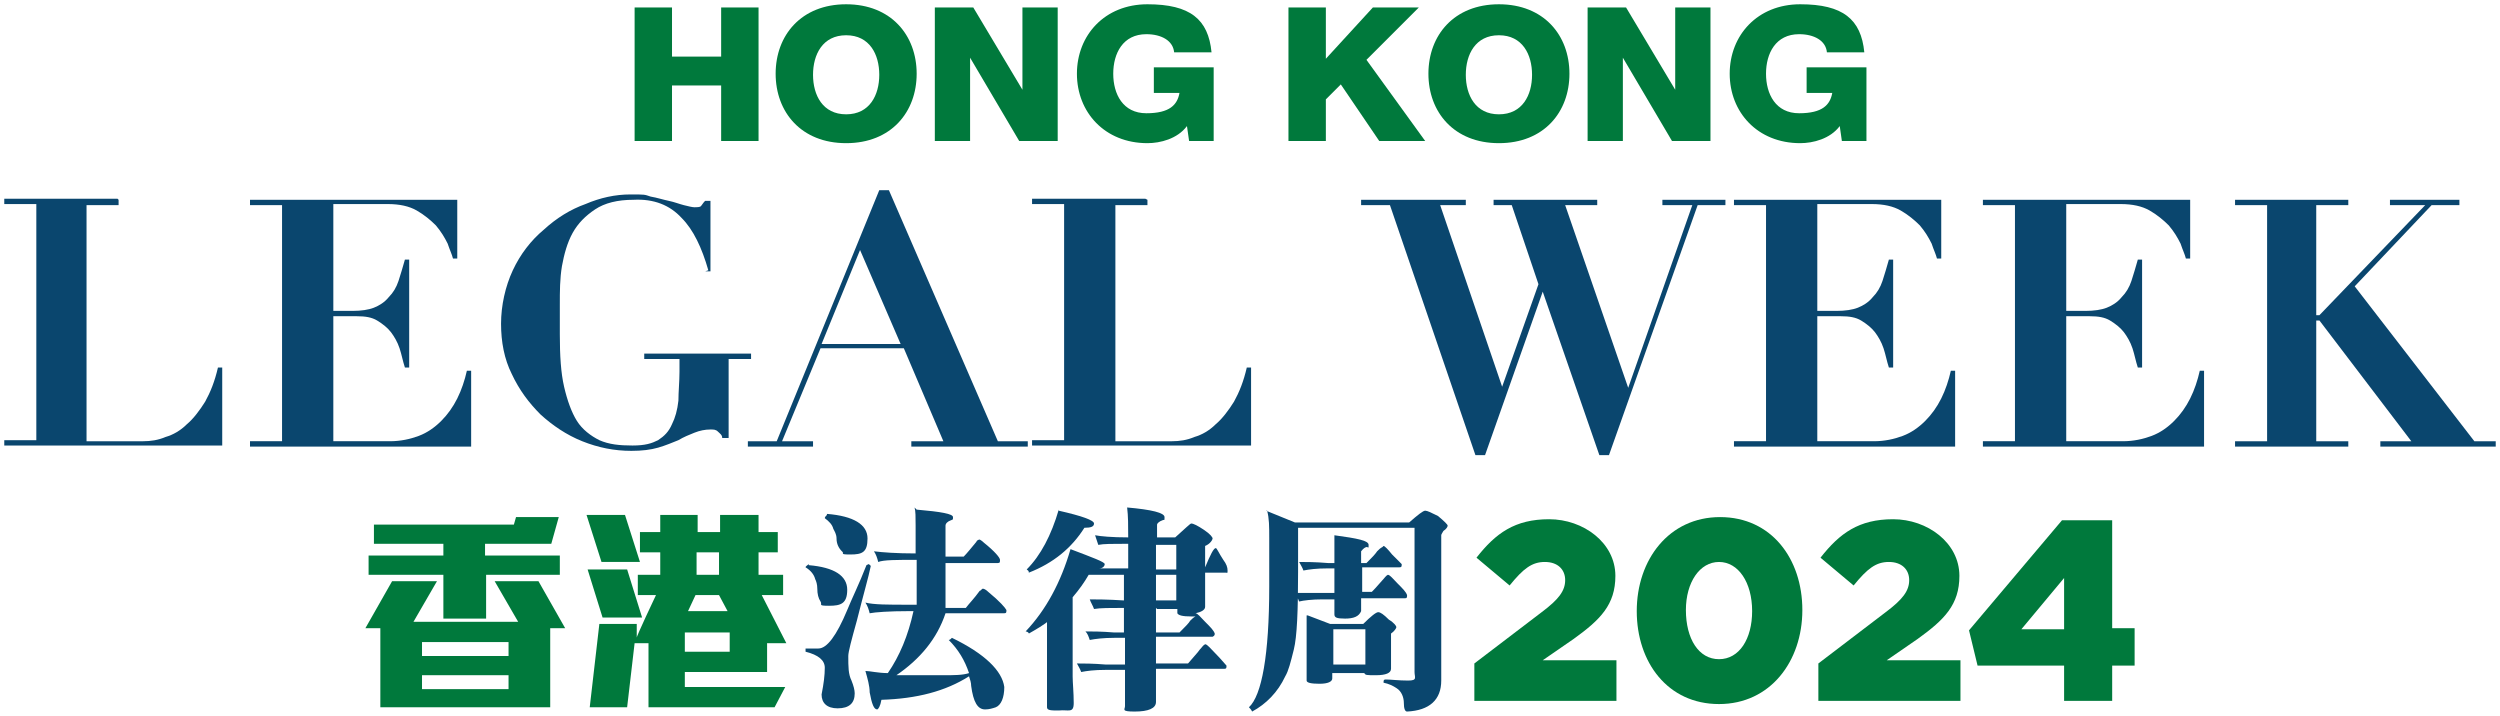
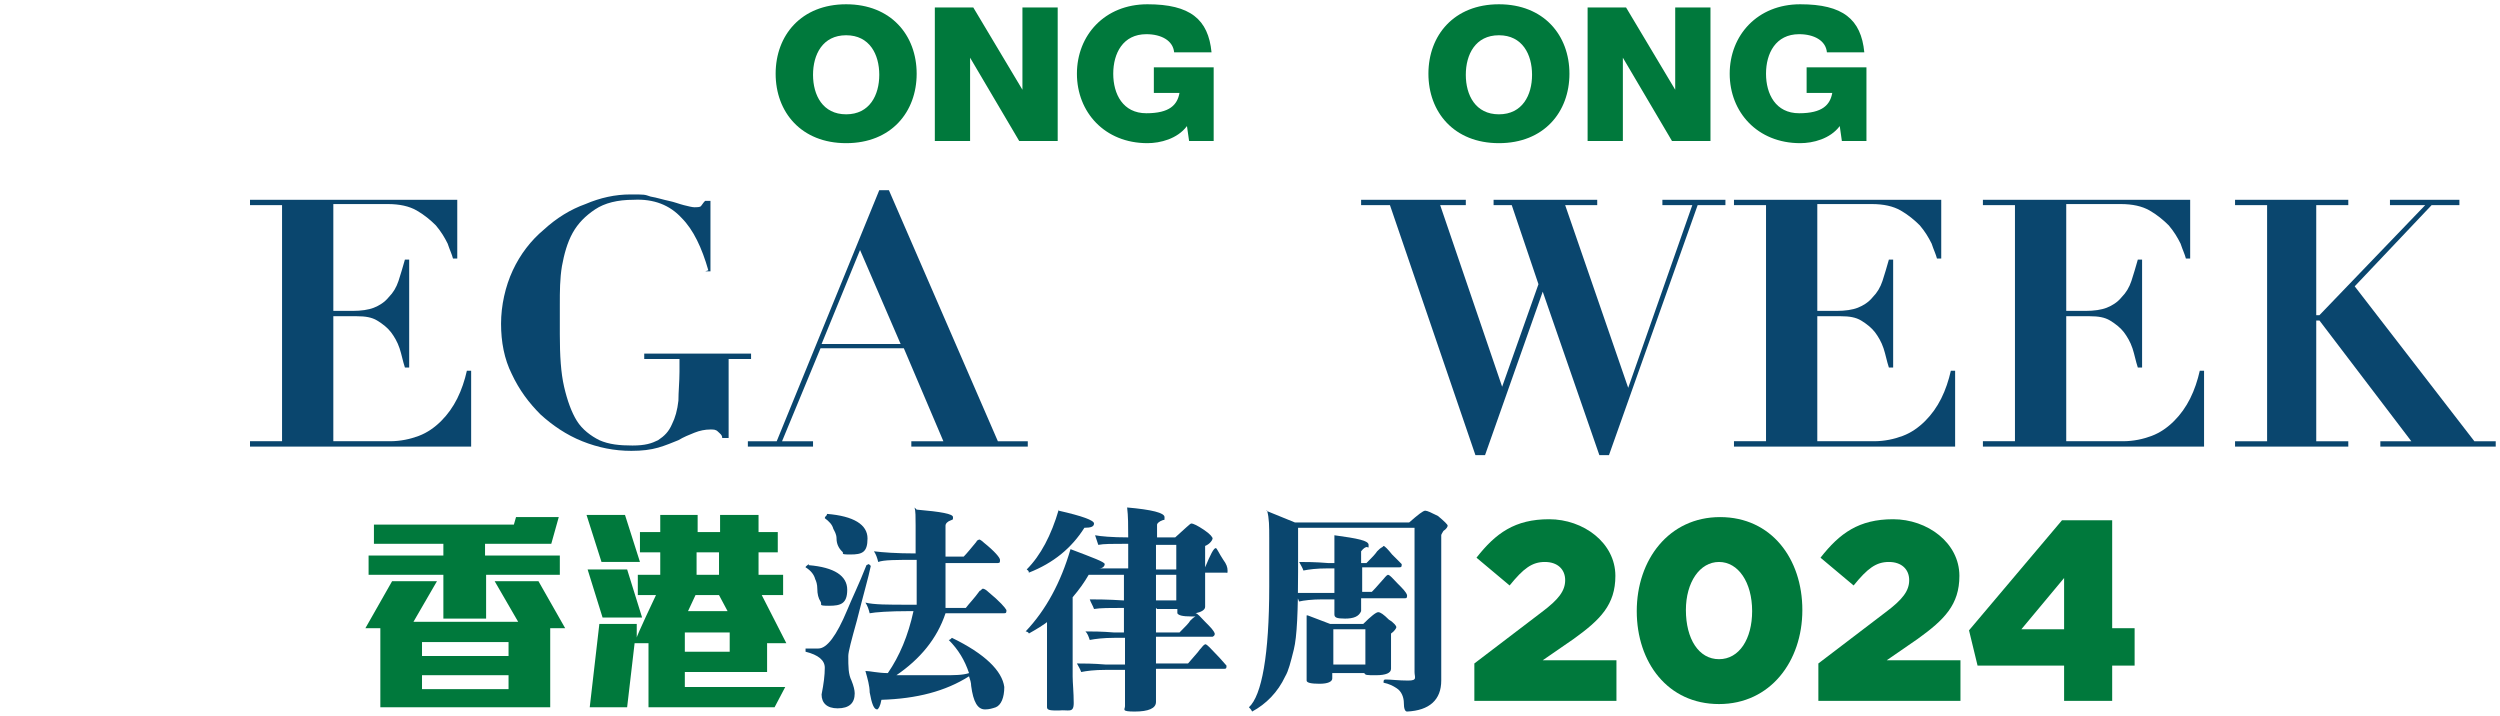
<svg xmlns="http://www.w3.org/2000/svg" id="Layer_1" data-name="Layer 1" version="1.1" viewBox="0 0 234 67">
  <defs>
    <style>
      .cls-1 {
        fill: #0a466e;
      }

      .cls-1, .cls-2 {
        stroke-width: 0px;
      }

      .cls-2 {
        fill: #00793c;
      }
    </style>
  </defs>
  <g>
-     <path class="cls-2" d="M59.4.7h3.5v4.6h4.6V.7h3.5v12.5h-3.5v-5.2h-4.6v5.2h-3.5V.7Z" />
    <path class="cls-2" d="M79.2.4c4.2,0,6.6,2.9,6.6,6.5s-2.4,6.5-6.6,6.5-6.6-2.9-6.6-6.5,2.4-6.5,6.6-6.5ZM79.2,10.7c2.2,0,3.1-1.8,3.1-3.7s-.9-3.7-3.1-3.7-3.1,1.8-3.1,3.7.9,3.7,3.1,3.7Z" />
    <path class="cls-2" d="M87.5.7h3.6l4.6,7.7h0V.7h3.3v12.5h-3.6l-4.6-7.8h0v7.8h-3.3V.7Z" />
    <path class="cls-2" d="M113.5,13.2h-2.2l-.2-1.4c-.9,1.2-2.5,1.6-3.7,1.6-4,0-6.6-2.9-6.6-6.5s2.6-6.5,6.6-6.5,5.7,1.4,6,4.5h-3.5c-.1-1.1-1.2-1.7-2.6-1.7-2.2,0-3.1,1.8-3.1,3.7s.9,3.7,3.1,3.7,2.9-.8,3.1-1.9h-2.4v-2.4h5.6v6.9Z" />
-     <path class="cls-2" d="M120.6.7h3.5v4.8l4.4-4.8h4.3l-4.9,4.9,5.5,7.6h-4.3l-3.6-5.3-1.4,1.4v3.9h-3.5V.7Z" />
    <path class="cls-2" d="M140.3.4c4.2,0,6.6,2.9,6.6,6.5s-2.4,6.5-6.6,6.5-6.6-2.9-6.6-6.5,2.4-6.5,6.6-6.5ZM140.3,10.7c2.2,0,3.1-1.8,3.1-3.7s-.9-3.7-3.1-3.7-3.1,1.8-3.1,3.7.9,3.7,3.1,3.7Z" />
    <path class="cls-2" d="M148.6.7h3.6l4.6,7.7h0V.7h3.3v12.5h-3.6l-4.6-7.8h0v7.8h-3.3V.7Z" />
    <path class="cls-2" d="M174.6,13.2h-2.2l-.2-1.4c-.9,1.2-2.5,1.6-3.7,1.6-4,0-6.6-2.9-6.6-6.5s2.6-6.5,6.6-6.5,5.7,1.4,6,4.5h-3.5c-.1-1.1-1.2-1.7-2.6-1.7-2.2,0-3.1,1.8-3.1,3.7s.9,3.7,3.1,3.7,2.9-.8,3.1-1.9h-2.4v-2.4h5.6v6.9Z" />
  </g>
  <g>
    <g>
-       <path class="cls-1" d="M11.1,18.7v.5h-3v22.1h5.3c.7,0,1.4-.1,2.1-.4.7-.2,1.4-.6,2-1.2.6-.5,1.2-1.3,1.7-2.1.5-.9.9-1.9,1.2-3.2h.4v7.3H.4v-.5h3v-22.1H.4v-.5h10.6Z" />
      <path class="cls-1" d="M42.8,18.7v5.5h-.4c-.1-.4-.3-.8-.5-1.4-.3-.6-.6-1.1-1.1-1.7-.5-.5-1.1-1-1.8-1.4-.7-.4-1.6-.6-2.7-.6h-5.1v10h1.8c.8,0,1.5-.1,2-.3.5-.2,1-.5,1.4-1,.4-.4.7-.9.9-1.5.2-.6.4-1.3.6-2h.4v10.1h-.4c-.2-.6-.3-1.2-.5-1.8-.2-.6-.5-1.1-.8-1.5-.3-.4-.8-.8-1.3-1.1-.5-.3-1.1-.4-1.9-.4h-2.2v11.7h5.3c1,0,1.9-.2,2.7-.5.8-.3,1.5-.8,2.1-1.4.6-.6,1.1-1.3,1.5-2.1.4-.8.7-1.7.9-2.6h.4v7.1h-20.7v-.5h3v-22.1h-3v-.5h19.3Z" />
      <path class="cls-1" d="M66.3,25.3c-.6-2.1-1.4-3.8-2.5-4.9-1.1-1.2-2.6-1.8-4.5-1.7-1.5,0-2.7.3-3.6.9-.9.6-1.6,1.3-2.1,2.2-.5.9-.8,2-1,3.1-.2,1.2-.2,2.4-.2,3.6v2.8c0,2,.1,3.6.4,4.9.3,1.3.7,2.4,1.2,3.2.5.8,1.3,1.4,2.1,1.8.9.4,1.9.5,3.1.5s1.8-.2,2.4-.5c.6-.4,1-.8,1.3-1.5.3-.6.5-1.3.6-2.2,0-.8.1-1.8.1-2.7v-1.2h-3.3v-.5h10v.5h-2.1v7.4h-.6c0-.3-.2-.4-.4-.6s-.4-.2-.7-.2c-.5,0-1,.1-1.5.3-.5.2-1,.4-1.5.7-.5.2-1.2.5-1.9.7-.7.2-1.5.3-2.5.3-1.6,0-3.1-.3-4.6-.9-1.5-.6-2.8-1.5-3.9-2.5-1.1-1.1-2-2.3-2.7-3.8-.7-1.4-1-3-1-4.7s.4-3.5,1.1-5c.7-1.5,1.7-2.8,2.9-3.8,1.2-1.1,2.5-1.9,3.9-2.4,1.4-.6,2.8-.9,4.2-.9s1.3,0,1.9.2c.6.1,1.2.3,1.7.4.5.1,1,.3,1.4.4.4.1.8.2,1,.2s.5,0,.6-.1.2-.3.4-.5h.5v6.6h-.5Z" />
      <path class="cls-1" d="M72.7,41.3l9.6-23.5h.9l10.2,23.5h2.8v.5h-10.9v-.5h3l-3.7-8.7h-7.8l-3.6,8.7h2.9v.5h-6.1v-.5h2.7ZM76.9,32.2h7.4l-3.8-8.8-3.6,8.8Z" />
-       <path class="cls-1" d="M107.4,18.7v.5h-3v22.1h5.3c.7,0,1.4-.1,2.1-.4.7-.2,1.4-.6,2-1.2.6-.5,1.2-1.3,1.7-2.1.5-.9.9-1.9,1.2-3.2h.4v7.3h-20.5v-.5h3v-22.1h-3v-.5h10.6Z" />
    </g>
    <g>
      <path class="cls-1" d="M137.2,18.7v.5h-2.4l5.8,17h0l3.4-9.6-2.5-7.4h-1.7v-.5h9.7v.5h-3l5.9,17.1h0l6-17.1h-2.8v-.5h5.9v.5h-2.6l-8.3,23.4h-.9l-5.3-15.3h0l-5.4,15.3h-.9l-8-23.4h-2.7v-.5h9.9Z" />
      <path class="cls-1" d="M181.7,18.7v5.5h-.4c-.1-.4-.3-.8-.5-1.4-.3-.6-.6-1.1-1.1-1.7-.5-.5-1.1-1-1.8-1.4-.7-.4-1.6-.6-2.7-.6h-5.1v10h1.8c.8,0,1.5-.1,2-.3.5-.2,1-.5,1.4-1,.4-.4.7-.9.9-1.5.2-.6.4-1.3.6-2h.4v10.1h-.4c-.2-.6-.3-1.2-.5-1.8-.2-.6-.5-1.1-.8-1.5-.3-.4-.8-.8-1.3-1.1-.5-.3-1.1-.4-1.9-.4h-2.2v11.7h5.3c1,0,1.9-.2,2.7-.5.8-.3,1.5-.8,2.1-1.4.6-.6,1.1-1.3,1.5-2.1.4-.8.7-1.7.9-2.6h.4v7.1h-20.7v-.5h3v-22.1h-3v-.5h19.3Z" />
      <path class="cls-1" d="M205,18.7v5.5h-.4c-.1-.4-.3-.8-.5-1.4-.3-.6-.6-1.1-1.1-1.7-.5-.5-1.1-1-1.8-1.4-.7-.4-1.6-.6-2.7-.6h-5.1v10h1.8c.8,0,1.5-.1,2-.3.5-.2,1-.5,1.4-1,.4-.4.7-.9.9-1.5.2-.6.4-1.3.6-2h.4v10.1h-.4c-.2-.6-.3-1.2-.5-1.8-.2-.6-.5-1.1-.8-1.5-.3-.4-.8-.8-1.3-1.1-.5-.3-1.1-.4-1.9-.4h-2.2v11.7h5.3c1,0,1.9-.2,2.7-.5.8-.3,1.5-.8,2.1-1.4.6-.6,1.1-1.3,1.5-2.1.4-.8.7-1.7.9-2.6h.4v7.1h-20.7v-.5h3v-22.1h-3v-.5h19.3Z" />
      <path class="cls-1" d="M219.8,18.7v.5h-3v10.3h.3l9.9-10.3h-3.3v-.5h6.5v.5h-2.6l-7.2,7.6,11.2,14.5h2v.5h-10.8v-.5h2.9l-8.6-11.3h-.3v11.3h3v.5h-10.6v-.5h3v-22.1h-3v-.5h10.6Z" />
    </g>
  </g>
  <g>
    <g>
      <path class="cls-2" d="M51.5,58.8v7.4h-15.9v-7.4h-1.4l2.5-4.4h4.2l-2.2,3.8h9.8l-2.2-3.8h4.1l2.5,4.4h-1.4ZM45.5,53.8v4.1h-4v-4.1h-7v-1.8h7v-1.1h-6.5v-1.8h13.1l.2-.7h4l-.7,2.5h-6.2v1.1h7v1.8h-7ZM47.6,60.1h-8.1v1.3h8.1v-1.3ZM47.6,63.2h-8.1v1.3h8.1v-1.3Z" />
      <path class="cls-2" d="M56.3,52.6l-1.4-4.4h3.6l1.4,4.4h-3.5ZM56.4,57.8l-1.4-4.5h3.7l1.4,4.5h-3.6ZM71.8,60.2v2.7h-7.7v1.4h9.4l-1,1.9h-11.8v-6h-1.3l-.7,6h-3.5l.9-7.8h3.5v1.3c-.1,0,1.8-4,1.8-4h-1.7v-1.9h2.1v-2.1h-1.9v-1.9h1.9v-1.6h3.5v1.6h2.1v-1.6h3.6v1.6h1.8v1.9h-1.8v2.1h2.3v1.9h-2l2.3,4.5h-1.7ZM68.3,59.2h-4.2v1.8h4.2v-1.8ZM67.4,55.7h-2.3l-.7,1.5h3.7l-.8-1.5ZM67.3,51.7h-2.1v2.1h2.1v-2.1Z" />
    </g>
    <g>
      <path class="cls-1" d="M81.3,52.8c0,0,.2.1.2.2-.2,1-.7,2.7-1.3,5.1-.5,1.8-.8,2.9-.8,3.3,0,1,0,1.7.3,2.3.2.5.3.9.3,1.2,0,.9-.5,1.4-1.6,1.4-1,0-1.5-.5-1.5-1.3.2-1,.3-1.8.3-2.5s-.6-1.2-1.8-1.5c0,0,0-.2,0-.3.5,0,.9,0,1.2,0,.8,0,1.7-1.2,2.7-3.6.4-1,1.1-2.4,1.8-4.2ZM75.7,52.9c2.4.2,3.6,1,3.6,2.3s-.6,1.5-1.7,1.5-.6-.1-.8-.4c-.2-.3-.3-.7-.3-1.2,0-.4-.1-.7-.2-.9-.1-.4-.4-.8-.9-1.1,0-.1.2-.2.3-.3ZM77.4,48.1c2.5.2,3.8,1,3.8,2.3s-.5,1.5-1.6,1.5-.5-.1-.8-.3c-.3-.3-.5-.7-.5-1.2,0-.4-.2-.7-.3-.9-.1-.4-.4-.7-.8-1,0-.1.1-.2.2-.3ZM85.8,47.7c2.3.2,3.4.4,3.4.7s0,.2-.2.3c-.3.1-.5.3-.5.5v2.9h1.7c.3-.3.7-.8,1.2-1.4,0-.1.2-.2.3-.2,0,0,.2.1.4.3,1,.8,1.5,1.4,1.5,1.6,0,.2,0,.3-.2.3h-4.9v4.2h1.9c.3-.4.8-.9,1.3-1.6.1,0,.2-.2.3-.2.1,0,.3.1.5.3,1.1.9,1.6,1.5,1.7,1.7,0,.2,0,.3-.2.3h-5.5c-.8,2.4-2.4,4.3-4.6,5.8,1.2,0,2.6,0,4.3,0,1.1,0,1.9,0,2.5-.2-.4-1.2-1-2.2-1.9-3.1.1,0,.2-.1.3-.2,3.1,1.5,4.7,3.1,4.9,4.6,0,1-.3,1.7-.8,1.9-.3.1-.6.2-1,.2-.7,0-1.1-.7-1.3-2.2,0-.3-.1-.6-.2-.9-2.2,1.4-4.9,2.1-8.2,2.2-.1.6-.3.9-.4.9-.3,0-.5-.5-.7-1.6,0-.6-.2-1.3-.4-2,.4,0,1.2.2,2.1.2,1.1-1.6,1.9-3.5,2.4-5.8h-.4c-1.9,0-3.2.1-3.7.2-.1-.4-.2-.7-.4-1,.8.2,2.1.2,4.1.2h.7v-4.2c-1.9,0-3.1,0-3.6.2-.1-.4-.2-.7-.4-1,.8.1,2.1.2,3.9.2v-2.6c0-.8,0-1.4-.1-1.7Z" />
      <path class="cls-1" d="M98.3,58c-.6.5-1.3.9-2,1.3,0-.1-.2-.2-.3-.2,1.9-2,3.3-4.6,4.2-7.7,2.1.8,3.2,1.2,3.2,1.4,0,.2-.2.4-.5.4h2.7v-2.3h-.2c-1.3,0-2.1,0-2.6.1-.1-.3-.2-.6-.3-.9.5.1,1.6.2,3.1.2h0c0-1.1,0-2-.1-2.8,2.3.2,3.5.5,3.5.9s0,.2-.2.3c-.3.1-.5.3-.5.4v1.2h1.7c.9-.8,1.4-1.3,1.5-1.3.2,0,.6.2,1.2.6.6.4.8.7.8.8s-.2.5-.7.7v2h0c.5-1.2.8-1.8,1-1.8.1,0,.3.5.7,1.1.3.4.4.7.4,1s0,.2-.2.2h-1.9v1.4c0,.7,0,1.3,0,1.8,0,.3-.4.5-.9.6.2,0,.5.4.9.8.5.5.8.8.9,1.1,0,.1,0,.2-.2.3h-5.3c0,.9,0,1.8,0,2.5h3c.5-.6.9-1,1.1-1.3.2-.2.3-.4.5-.5.2,0,.5.4,1,.9.5.5.8.9,1,1.1,0,.2,0,.3-.2.3h-6.4c0,1.4,0,2.4,0,3.1,0,.6-.7.9-2,.9s-.9-.2-.9-.5c0-.6,0-1.8,0-3.4h-1.8c-1.1,0-1.8.1-2.3.2-.1-.3-.3-.6-.4-.8.6,0,1.5,0,2.7.1h1.8v-2.5h-1c-1,0-1.8.1-2.3.2-.1-.3-.2-.6-.4-.8.6,0,1.5,0,2.7.1h.9v-2.3c-1.3,0-2.2,0-2.8.1-.1-.3-.3-.6-.4-.9.6,0,1.6,0,3.2.1v-2.4h-3.3c-.4.7-.9,1.4-1.5,2.1v7.4c0,.6.1,1.5.1,2.5s-.5.6-1.4.7c-.7,0-1.1,0-1.1-.3,0-.4,0-1.5,0-3.1v-5.2ZM99.1,47.8c2.2.5,3.3.9,3.3,1.2s-.3.4-.9.4c-1.2,1.9-2.9,3.3-5.2,4.2,0-.2-.1-.2-.2-.3,1.3-1.3,2.3-3.2,3-5.6ZM108.2,51v2.3h1.9v-2.3h-1.9ZM108.2,53.8v2.4h1.9v-2.4h-1.9ZM108.2,56.9v2.3h2.2c.5-.5.9-.9,1-1.1.2-.2.3-.3.5-.4-.1,0-.3,0-.4,0-.8,0-1.2-.1-1.3-.3v-.4h-1.9Z" />
      <path class="cls-1" d="M118.5,47.8l2.7,1.1h10.7c.8-.7,1.3-1.1,1.5-1.1s.6.2,1.2.5c.6.5.9.8.9.9s-.1.3-.4.5c-.1.2-.2.3-.2.4v13.6c0,1.8-1.1,2.8-3.2,2.9-.2,0-.3-.3-.3-.8s-.2-1.1-.7-1.4c-.3-.2-.7-.4-1.2-.5,0-.2,0-.3.2-.3.5,0,1.2.1,2.1.1s.6-.3.6-.8v-13.5h-10.9v4.1c0,3.7-.1,6.1-.4,7.3-.3,1.2-.5,2-.8,2.5-.7,1.5-1.8,2.6-3.1,3.3-.1-.2-.2-.3-.3-.4,1.2-1.1,1.9-4.9,1.9-11.3v-4.5c0-1.1,0-1.9-.2-2.6ZM129.5,51.1c.1,0,.4.3.8.8.4.4.7.7.9.9,0,.2,0,.3-.2.3h-3.5v2.3h.9c.5-.5.8-.9,1-1.1.2-.2.3-.4.5-.5.2,0,.5.4.9.8.5.5.8.8.9,1.1,0,.2,0,.3-.2.3h-4.1v1.2c-.2.5-.7.7-1.5.7s-1-.1-1-.4v-1.4h-1.1c-1,0-1.8.1-2.2.2-.1-.3-.3-.6-.4-.8.6,0,1.5,0,2.7,0h1v-2.3h-.6c-1.1,0-1.8.1-2.3.2-.1-.3-.3-.6-.4-.8.6,0,1.5,0,2.7.1h.6v-1.3c0-.4,0-.9,0-1.3,2.2.3,3.2.5,3.2.9s0,.2-.2.2c-.3.1-.4.3-.5.4v1.1h.5c.5-.5.8-.8,1-1.1.2-.2.3-.3.5-.4ZM122.4,57.6l2.1.8h3.1c.7-.7,1.2-1.1,1.4-1.1s.5.2,1,.7c.5.3.7.6.7.7s-.2.4-.5.6v2.5c0,.3,0,.5,0,.8,0,.4-.5.6-1.4.6s-1,0-1.1-.2h0c0,0-3,0-3,0v.5c0,.3-.4.5-1.2.5-.8,0-1.2-.1-1.2-.3,0-.4,0-1,0-1.8v-3c0-.5,0-.9,0-1.3ZM124.8,62.2h3v-3.3h-3v3.3Z" />
    </g>
    <g>
      <path class="cls-2" d="M138,62.1l6.3-4.8c1.6-1.2,2.2-2,2.2-3s-.7-1.7-1.9-1.7-2,.6-3.3,2.2l-3.1-2.6c1.8-2.3,3.6-3.6,6.8-3.6s6.2,2.2,6.2,5.3h0c0,2.7-1.4,4.1-3.9,5.9l-2.9,2h6.9v3.8h-13.3v-3.5Z" />
      <path class="cls-2" d="M153.2,57.2h0c0-4.8,3-8.8,7.8-8.8s7.7,3.9,7.7,8.7h0c0,4.8-3,8.8-7.8,8.8s-7.7-3.9-7.7-8.7ZM164,57.2h0c0-2.7-1.3-4.6-3.1-4.6s-3.1,1.9-3.1,4.5h0c0,2.7,1.2,4.6,3.1,4.6s3.1-1.9,3.1-4.5Z" />
      <path class="cls-2" d="M170.2,62.1l6.3-4.8c1.6-1.2,2.2-2,2.2-3s-.7-1.7-1.9-1.7-2,.6-3.3,2.2l-3.1-2.6c1.8-2.3,3.6-3.6,6.8-3.6s6.2,2.2,6.2,5.3h0c0,2.7-1.4,4.1-3.9,5.9l-2.9,2h6.9v3.8h-13.3v-3.5Z" />
      <path class="cls-2" d="M193.2,62.3h-8.1l-.8-3.3,8.7-10.3h4.7v10.1h2.1v3.5h-2.1v3.3h-4.5v-3.3ZM193.2,58.9v-4.8l-4,4.8h4Z" />
    </g>
  </g>
</svg>